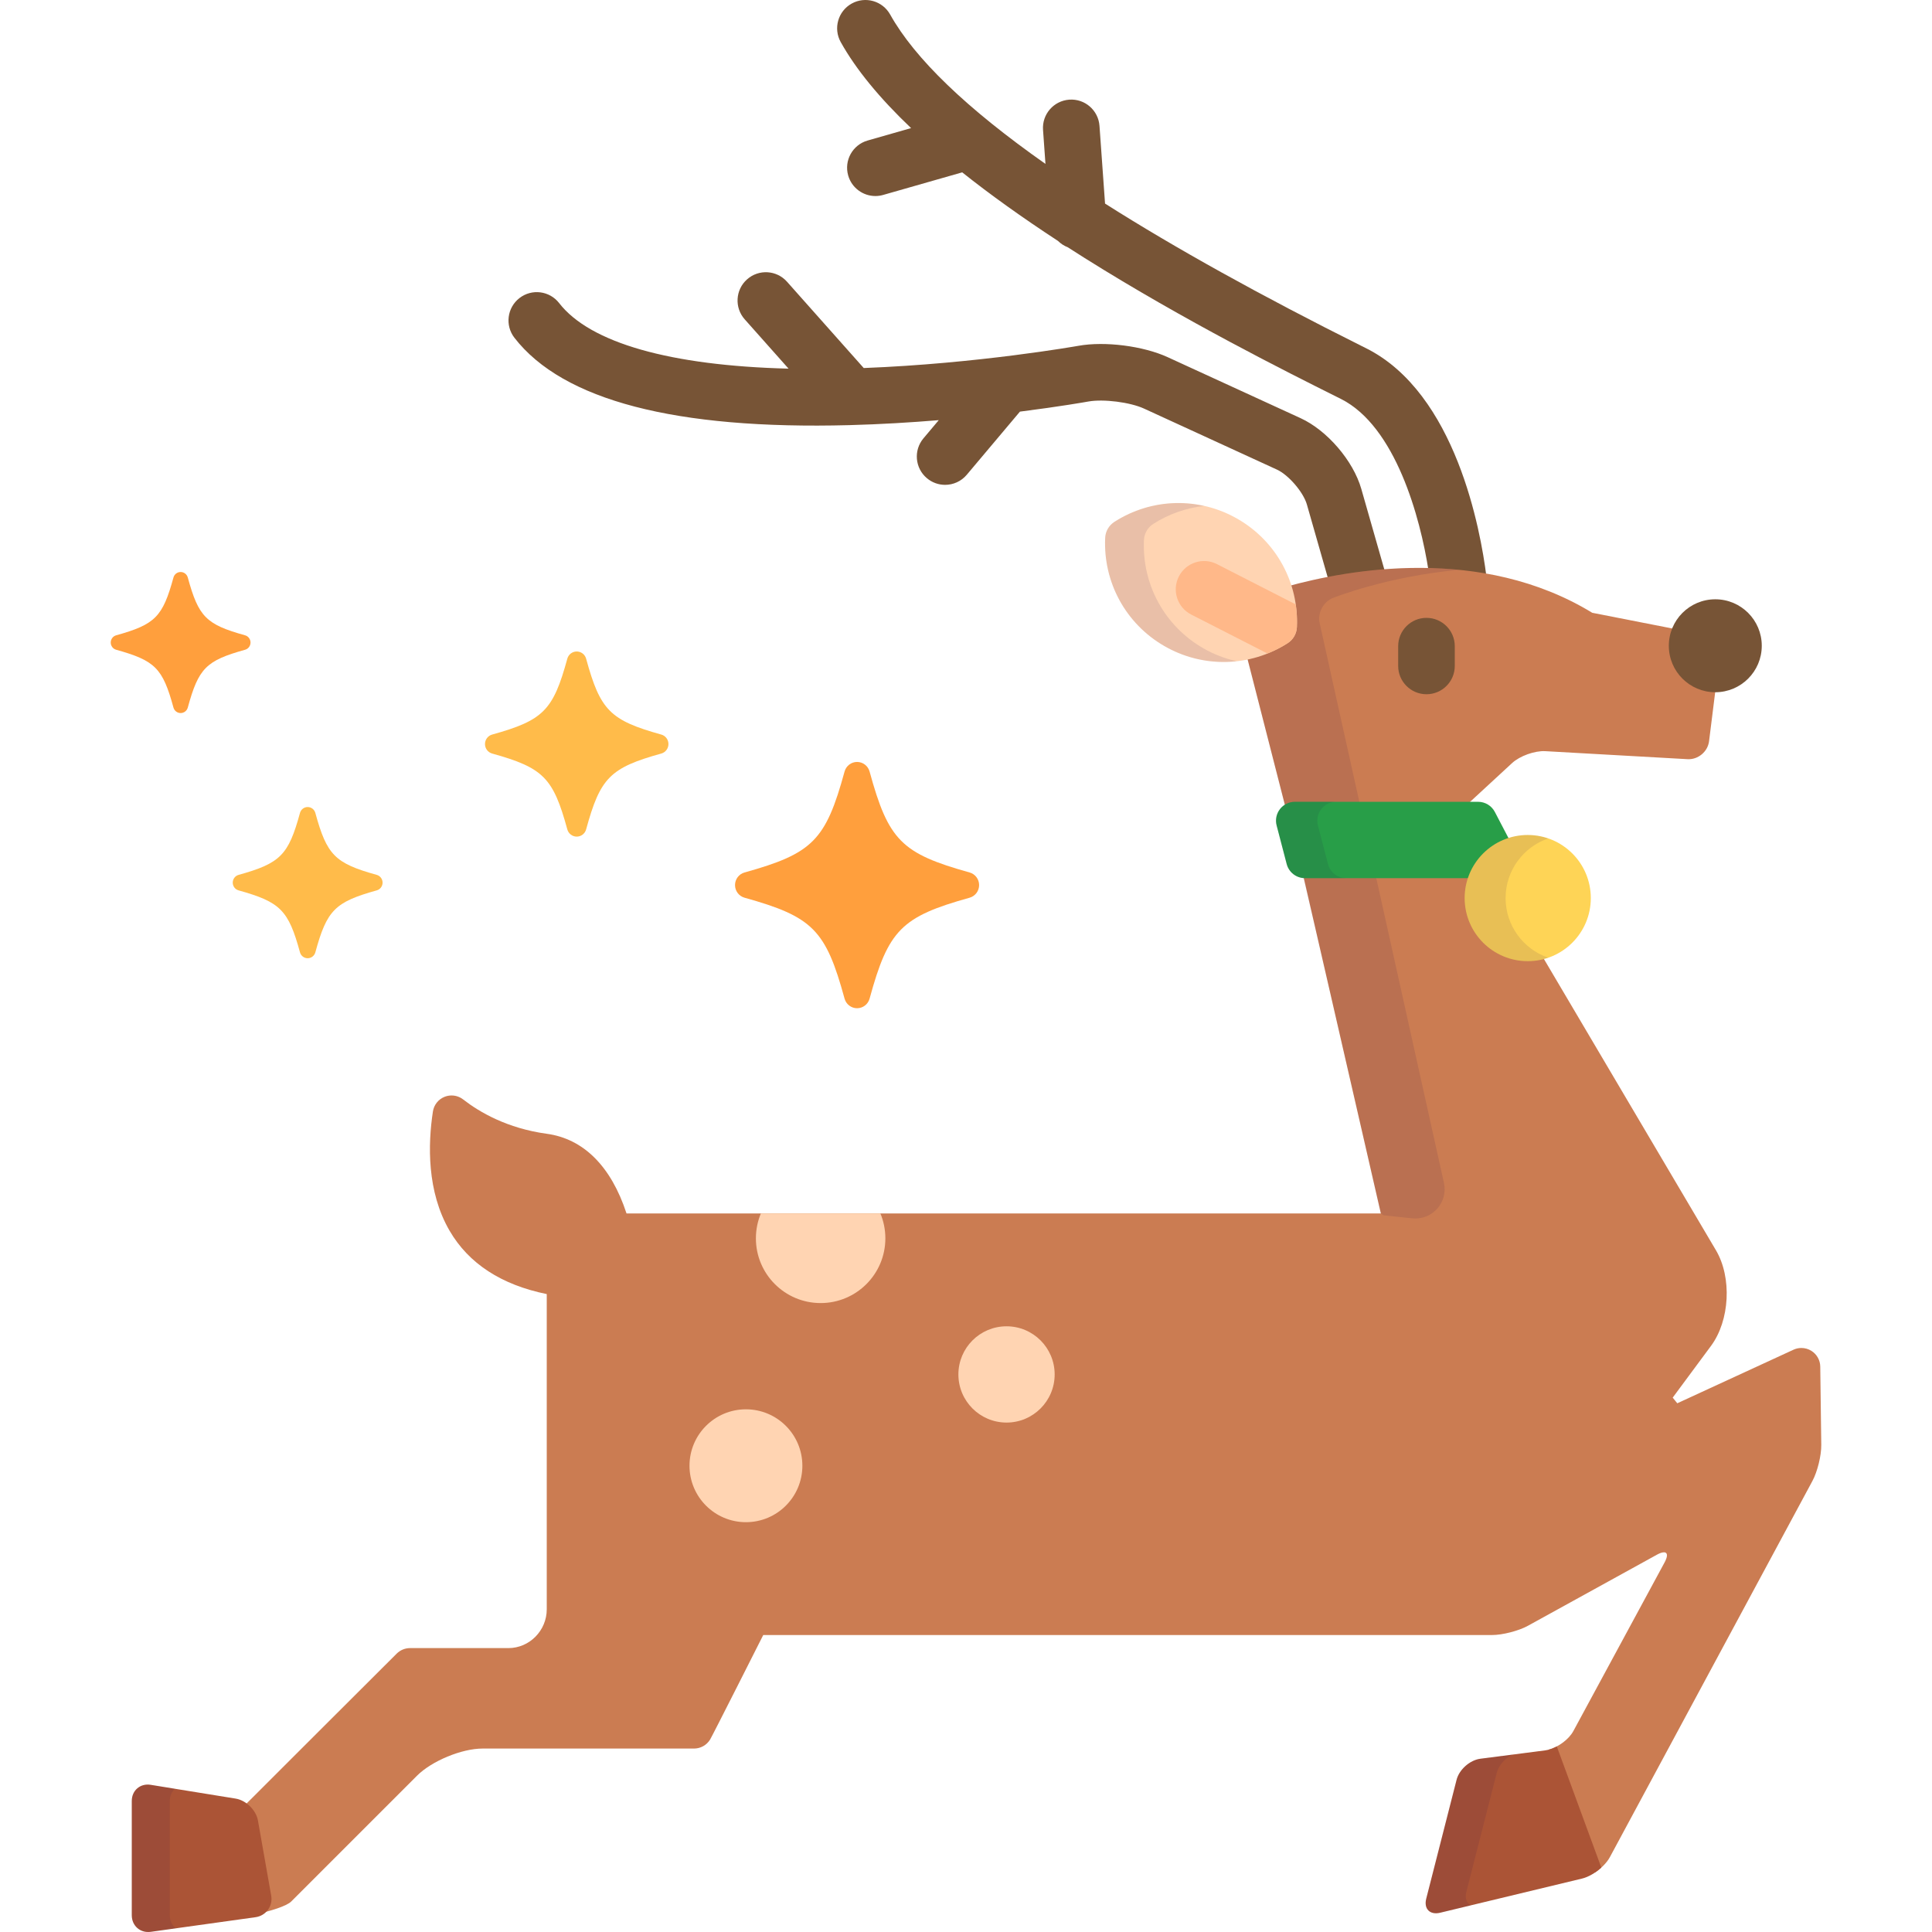
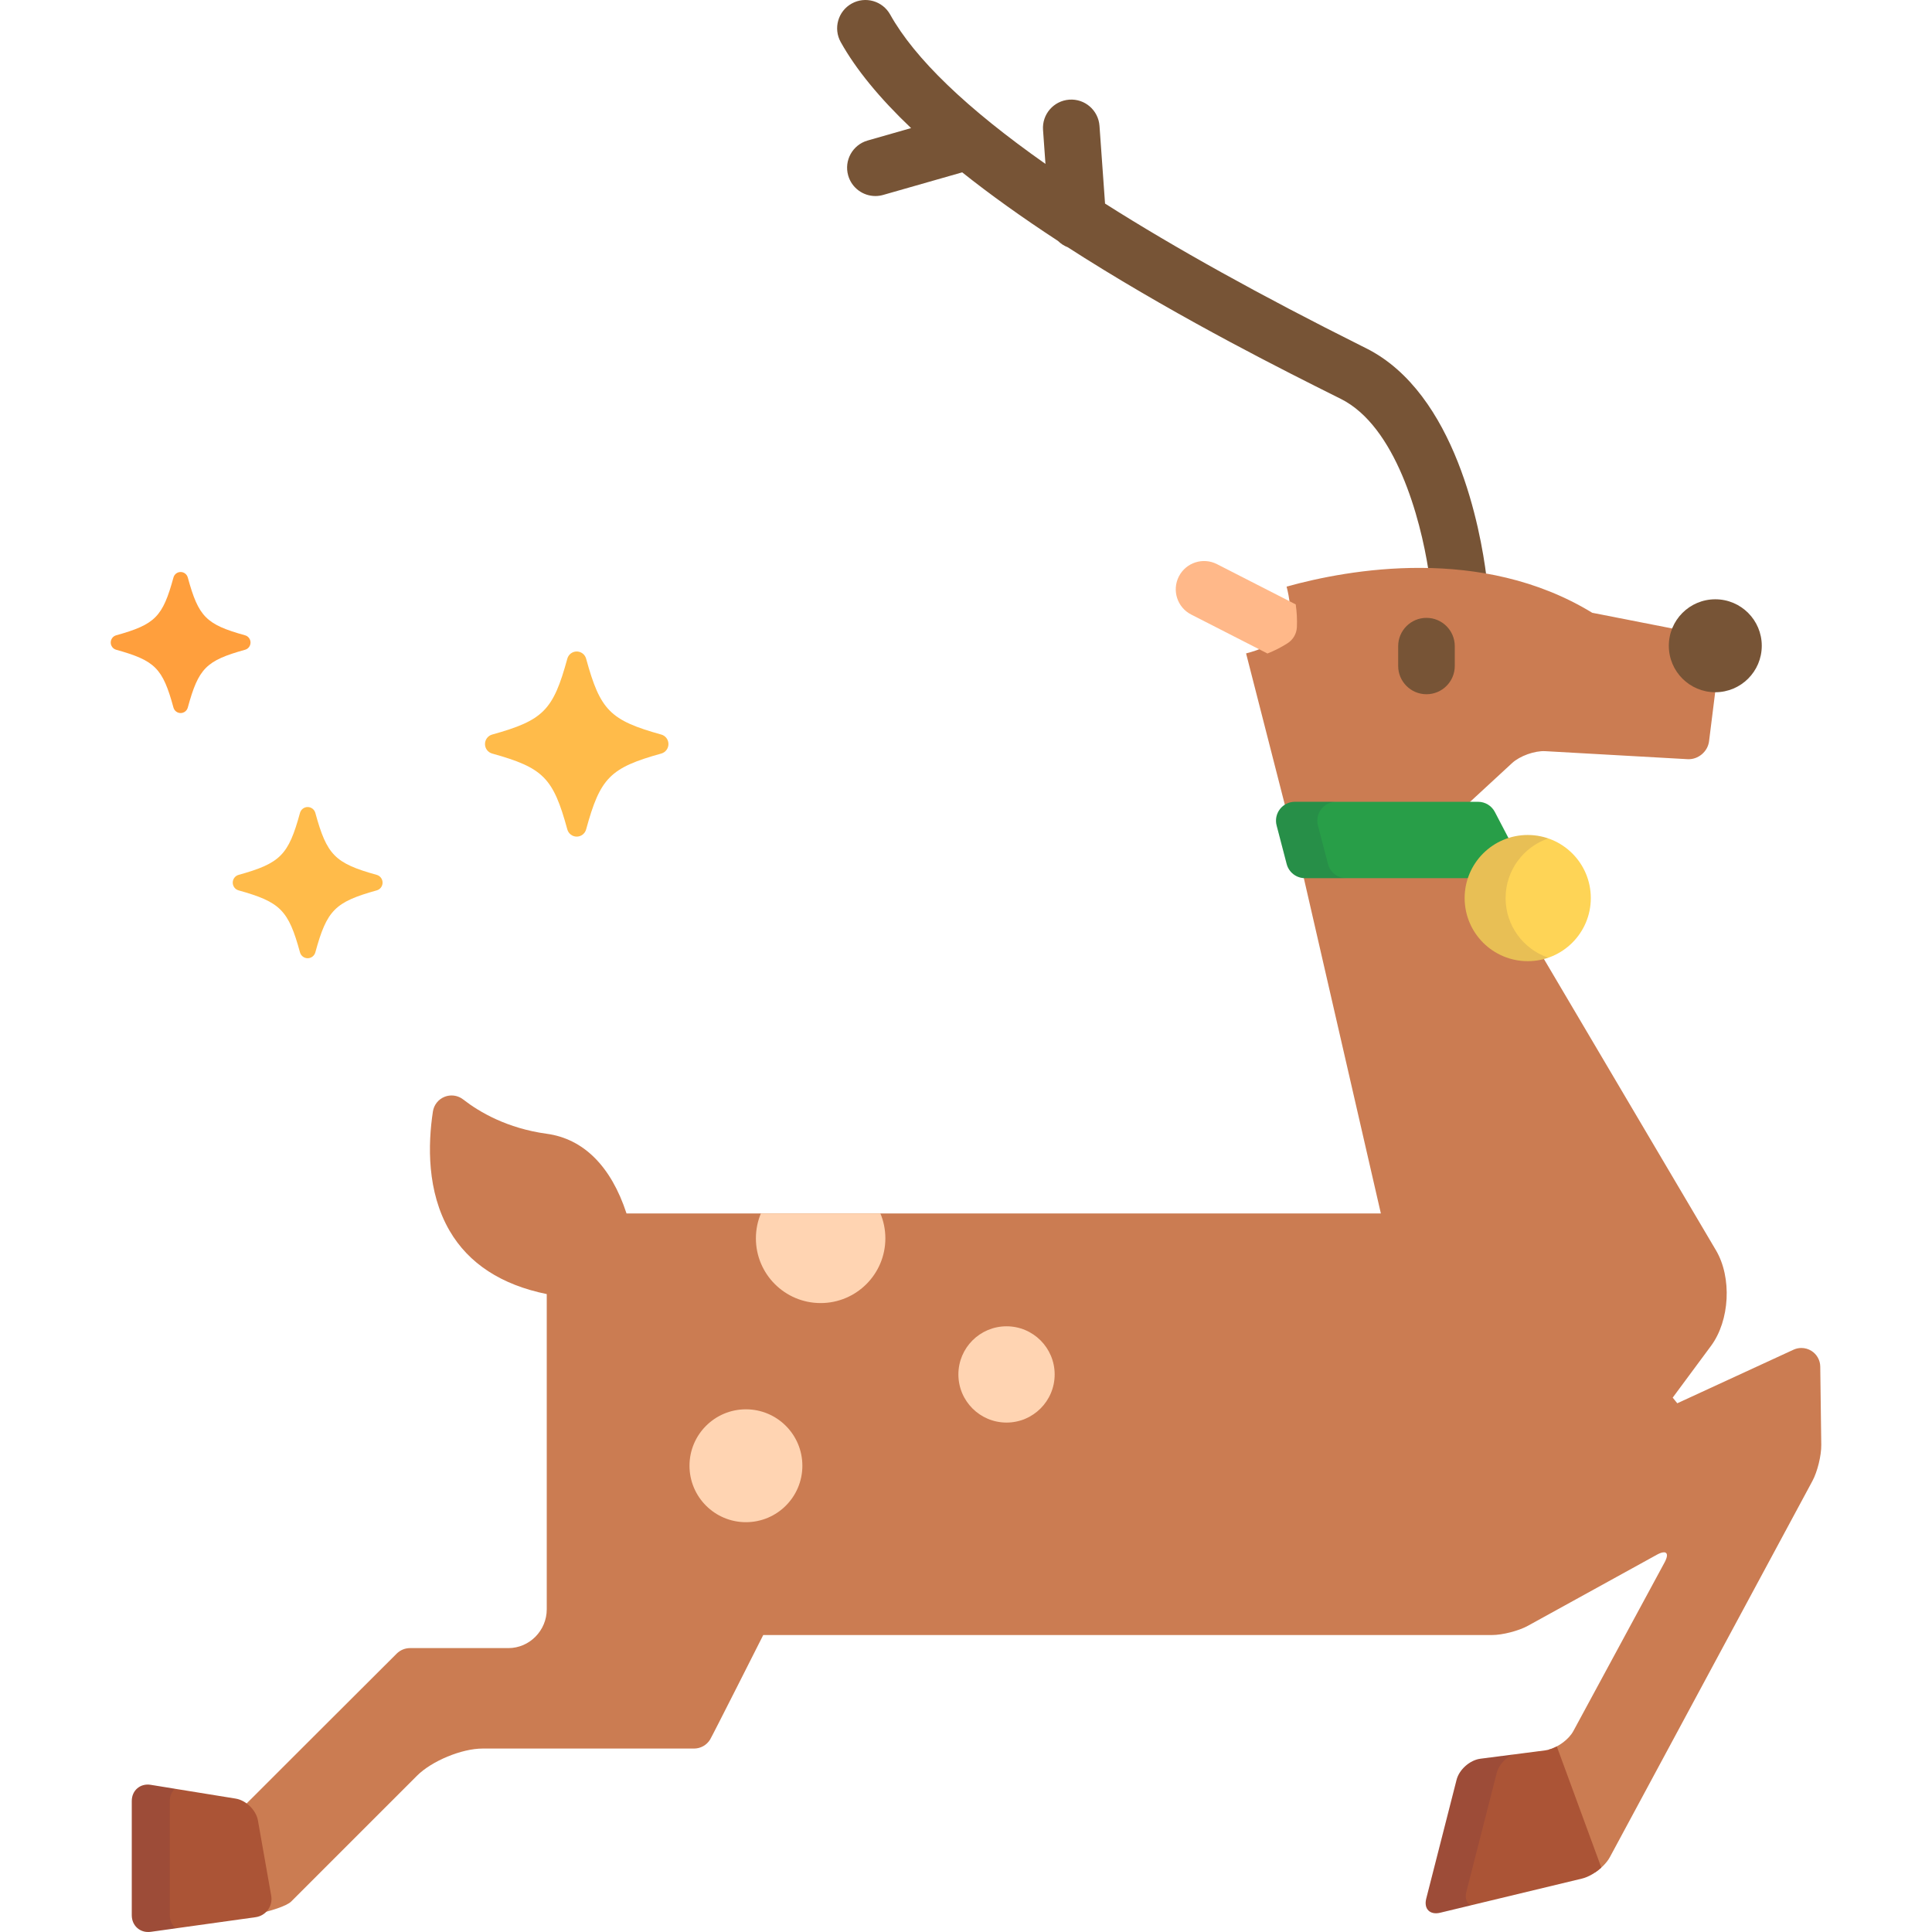
<svg xmlns="http://www.w3.org/2000/svg" version="1.1" width="512" height="512" x="0" y="0" viewBox="0 0 512 512" style="enable-background:new 0 0 512 512" xml:space="preserve" class="">
  <g>
    <path style="" d="M482.387,362.162c-0.022-1.691-0.899-3.26-2.331-4.162c-0.811-0.512-1.738-0.772-2.669-0.772  c-0.712,0-1.426,0.152-2.092,0.459l-30.798,14.195l-1.215-1.494l10.146-13.703c4.996-6.746,5.587-18.117,1.318-25.348  l-59.711-101.102h-49.21c-0.302,0-0.597-0.031-0.886-0.084l21.003,91.422H166.034c-4.08-12.484-11.39-19.783-21.139-21.113  c-10.481-1.43-17.834-5.734-22.156-9.096c-0.892-0.693-1.975-1.053-3.069-1.053c-0.624,0-1.252,0.117-1.851,0.355  c-1.647,0.656-2.824,2.137-3.092,3.891c-1.324,8.674-1.633,21.197,4.419,31.603c5.054,8.69,13.717,14.336,25.749,16.785v83.545  c0,5.605-4.56,10.273-10.165,10.273h-26.069c-1.303,0-2.554,0.51-3.487,1.418c-1.218,1.185-40.648,40.586-40.648,40.586  c1.034,1.043,1.794,2.353,2.032,3.697l3.512,19.904c0.348,1.969-0.522,3.828-2.051,4.877c3.663-0.797,7.938-2.109,9.15-3.322  l33.354-33.352c3.894-3.895,11.84-7.185,17.351-7.185h56.049c1.738,0,3.352-0.902,4.261-2.385  c0.625-1.018,14.083-27.699,14.083-27.699h193.116c2.8,0,7.076-1.1,9.533-2.453l34.206-18.848c0.518-0.285,1.256-0.625,1.833-0.625  c0.228,0,0.536,0.057,0.697,0.326c0.368,0.619-0.286,1.928-0.497,2.314l-24.196,44.727c-1.185,2.189-3.953,4.238-6.506,4.922  l12.254,32.557c1.645-1.105,3.131-2.588,3.92-4.053l53.685-99.699c1.329-2.467,2.38-6.754,2.344-9.559L482.387,362.162z" fill="#cb7c52" data-original="#cb7c52" class="" />
    <g>
      <path style="" d="M200.321,328.173c0,9.473,7.681,17.154,17.155,17.154s17.154-7.682,17.154-17.154   c0-2.34-0.471-4.566-1.319-6.6H201.64C200.793,323.607,200.321,325.834,200.321,328.173z" fill="#ffd4b2" data-original="#ffd4b2" />
      <circle style="" cx="266.74" cy="364.239" r="12.756" fill="#ffd4b2" data-original="#ffd4b2" />
    </g>
-     <path style="" d="M227.132,267.191c-1.546,0-2.902-1.041-3.315-2.547c-4.984-18.213-8.452-21.709-26.502-26.74  c-1.491-0.416-2.525-1.783-2.525-3.346c0-1.561,1.034-2.932,2.525-3.346c18.05-5.029,21.517-8.529,26.502-26.742  c0.413-1.504,1.769-2.547,3.315-2.547c1.55,0,2.907,1.043,3.319,2.547c4.982,18.213,8.451,21.713,26.501,26.742  c1.491,0.414,2.524,1.785,2.524,3.346c0,1.563-1.033,2.93-2.524,3.346c-18.051,5.031-21.519,8.527-26.501,26.74  C230.038,266.15,228.682,267.191,227.132,267.191z" fill="#ff9f3d" data-original="#ff9f3d" />
    <g>
      <path style="" d="M152.836,221.712c-1.162,0-2.181-0.783-2.492-1.916c-3.747-13.689-6.352-16.318-19.92-20.1   c-1.119-0.313-1.896-1.34-1.896-2.514s0.777-2.203,1.896-2.516c13.568-3.779,16.173-6.41,19.92-20.102   c0.311-1.131,1.33-1.914,2.492-1.914c1.165,0,2.184,0.783,2.494,1.914c3.745,13.691,6.352,16.322,19.921,20.102   c1.119,0.313,1.895,1.342,1.895,2.516s-0.776,2.201-1.895,2.514c-13.569,3.781-16.176,6.41-19.921,20.1   C155.02,220.929,154.001,221.712,152.836,221.712z" fill="#ffbb4a" data-original="#ffbb4a" />
      <path style="" d="M81.533,253.941c-0.949,0-1.781-0.639-2.035-1.563c-3.059-11.184-5.188-13.328-16.267-16.418   c-0.916-0.254-1.551-1.094-1.551-2.051c0-0.961,0.635-1.803,1.551-2.057c11.08-3.086,13.208-5.234,16.267-16.416   c0.254-0.924,1.086-1.563,2.035-1.563c0.953,0,1.783,0.639,2.038,1.563c3.058,11.182,5.186,13.33,16.268,16.416   c0.914,0.254,1.549,1.096,1.549,2.057c0,0.957-0.635,1.797-1.549,2.051c-11.082,3.09-13.21,5.234-16.268,16.418   C83.316,253.302,82.485,253.941,81.533,253.941z" fill="#ffbb4a" data-original="#ffbb4a" />
    </g>
    <path style="" d="M47.867,188.968c-0.887,0-1.663-0.596-1.899-1.459c-2.854-10.432-4.842-12.434-15.178-15.316  c-0.854-0.238-1.447-1.02-1.447-1.914s0.593-1.68,1.447-1.918c10.336-2.881,12.323-4.885,15.178-15.314  c0.236-0.863,1.012-1.461,1.899-1.461c0.888,0,1.664,0.598,1.901,1.461c2.853,10.43,4.838,12.434,15.177,15.314  c0.854,0.238,1.446,1.023,1.446,1.918s-0.592,1.676-1.446,1.914c-10.338,2.883-12.324,4.885-15.177,15.316  C49.531,188.373,48.754,188.968,47.867,188.968z" fill="#ff9f3d" data-original="#ff9f3d" />
    <circle style="" cx="197.68" cy="388.439" r="14.956" fill="#ffd4b2" data-original="#ffd4b2" />
    <g>
      <path style="" d="M355.323,105.703c14.503,7.252,21.069,31.439,23.26,45.596c4.968,0.076,10.114,0.486,15.315,1.359   c-1.519-12.014-8.018-48.445-31.868-60.371l-1.16-0.58c-26.793-13.389-49.478-25.988-68.022-37.756l-1.471-20.592   c-0.295-4.133-3.887-7.252-8.015-6.947c-4.132,0.295-7.242,3.883-6.947,8.016l0.644,9.01   C256.192,28.764,242.424,15.534,235.9,3.846c-2.019-3.617-6.589-4.912-10.204-2.895c-3.617,2.02-4.913,6.588-2.894,10.205   c4.02,7.201,10.256,14.813,18.645,22.791l-11.517,3.291c-3.982,1.139-6.289,5.289-5.151,9.271c0.941,3.295,3.944,5.441,7.207,5.441   c0.682,0,1.376-0.094,2.064-0.291l20.945-5.984c7.395,5.889,15.866,11.953,25.387,18.176c0.732,0.725,1.608,1.299,2.581,1.674   c1.489,0.959,2.994,1.92,4.532,2.885c26.502,16.643,53.63,30.199,66.667,36.715L355.323,105.703z" fill="#775436" data-original="#775436" />
-       <path style="" d="M346.337,133.689l5.746,20.109c4.483-0.885,9.551-1.654,15-2.102l-6.323-22.129   c-2.13-7.455-9.05-15.516-16.097-18.75L309.45,94.656c-6.477-2.975-16.653-4.275-23.67-3.012   c-0.275,0.051-26.714,4.734-56.881,5.889l-20.334-22.875c-2.752-3.096-7.492-3.377-10.588-0.623   c-3.096,2.752-3.375,7.492-0.623,10.588l11.62,13.072c-31.267-0.787-52.607-6.813-60.789-17.369   c-2.538-3.275-7.249-3.871-10.522-1.334c-3.274,2.537-3.871,7.248-1.334,10.523c12.855,16.586,42.717,24.369,88.778,23.15   c8.261-0.219,16.279-0.707,23.676-1.32l-4.052,4.813c-2.668,3.17-2.263,7.9,0.906,10.568c1.407,1.186,3.121,1.764,4.827,1.764   c2.136,0,4.258-0.908,5.741-2.67l14.076-16.717c0.004-0.004,0.008-0.01,0.012-0.016c10.638-1.35,17.553-2.574,18.135-2.68   c4.018-0.717,11.055,0.176,14.765,1.879l35.213,16.164C341.479,125.861,345.408,130.437,346.337,133.689z" fill="#775436" data-original="#775436" />
    </g>
    <path style="" d="M443.369,169.685c0-1.043,0.144-2.051,0.388-3.018l-21.793-4.273  c-29.347-17.906-64.568-11.512-81.004-6.936c0.792,3.029,1.155,6.203,1.007,9.443c-0.042,0.865-0.29,1.695-0.709,2.42  c-0.422,0.73-1.014,1.357-1.744,1.826c-2.915,1.865-6.054,3.193-9.29,4.012l10.555,41.213c0.721-0.391,1.533-0.607,2.374-0.607  h45.06l12.501-11.539c2.051-1.895,6.01-3.314,8.797-3.158l37.708,2.123c2.787,0.158,5.351-1.98,5.697-4.75l1.811-14.488  C448.374,181.462,443.369,176.164,443.369,169.685z" fill="#cb7c52" data-original="#cb7c52" class="" />
-     <path style="opacity:0.1;enable-background:new    ;" d="M353.208,158.478c0,0,14.179-5.705,33.424-7.469  c-18.499-1.834-35.606,1.65-45.672,4.451c0.791,3.029,1.154,6.201,1.007,9.441c-0.042,0.865-0.29,1.695-0.709,2.42  c-0.422,0.73-1.014,1.357-1.744,1.826c-2.915,1.865-6.054,3.193-9.29,4.012l10.555,41.213c0.682-0.369,22.694,96.25,25.022,106.712  c0.122,0.55,0.582,0.956,1.142,1.015l7.323,0.771c5.276,0.555,9.544-4.227,8.393-9.406l-32.901-148.175  C349.066,162.585,350.619,159.519,353.208,158.478z" fill="#1e004c" data-original="#1e004c" />
-     <path style="" d="M342.98,168.628c-0.422,0.73-1.014,1.355-1.744,1.824c-9.943,6.363-22.463,6.654-32.674,0.758  c-10.211-5.895-16.219-16.881-15.679-28.676c0.038-0.865,0.288-1.691,0.707-2.42c0.422-0.729,1.014-1.357,1.744-1.824  c9.942-6.363,22.463-6.654,32.674-0.76c10.21,5.896,16.219,16.883,15.682,28.676C343.647,167.072,343.398,167.902,342.98,168.628z" fill="#ffd4b2" data-original="#ffd4b2" />
-     <path style="opacity:0.1;enable-background:new    ;" d="M318.84,171.773c-10.211-5.895-16.219-16.881-15.679-28.676  c0.038-0.865,0.288-1.691,0.707-2.42c0.422-0.729,1.014-1.357,1.744-1.824c4.166-2.666,8.787-4.252,13.499-4.777  c-8.042-1.797-16.583-0.389-23.777,4.215c-0.73,0.467-1.322,1.096-1.744,1.824c-0.419,0.729-0.669,1.555-0.707,2.42  c-0.539,11.795,5.468,22.781,15.679,28.676c5.933,3.426,12.644,4.748,19.177,4.02C324.666,174.543,321.663,173.404,318.84,171.773z" fill="#1e004c" data-original="#1e004c" />
    <path style="" d="M378.031,183.98c-4.142,0-7.5-3.357-7.5-7.5v-5.242c0-4.143,3.358-7.5,7.5-7.5s7.5,3.357,7.5,7.5  v5.242C385.531,180.623,382.173,183.98,378.031,183.98z" fill="#775436" data-original="#775436" />
    <path style="" d="M412.568,462.816c-1.019,0.539-2.079,0.922-3.067,1.049l-17.191,2.221  c-2.772,0.357-5.606,2.865-6.298,5.574l-8.042,31.498c-0.692,2.709,0.967,4.389,3.684,3.734l37.626-9.057  c1.673-0.404,3.567-1.525,5.086-2.902L412.568,462.816z" fill="#ab5436" data-original="#ab5436" />
    <g style="opacity:0.1;">
      <path style="" d="M388.604,501.341l8.042-31.498c0.506-1.979,2.16-3.844,4.094-4.848l-8.431,1.09   c-2.772,0.357-5.606,2.865-6.298,5.574l-8.042,31.498c-0.692,2.709,0.967,4.389,3.684,3.734l8.173-1.967   C388.687,504.375,388.162,503.074,388.604,501.341z" fill="#1e004c" data-original="#1e004c" />
    </g>
    <path style="" d="M466.887,171.136c0,6.803-5.513,12.314-12.315,12.314c-6.803,0-12.316-5.512-12.316-12.314  c0-6.805,5.513-12.318,12.316-12.318C461.374,158.818,466.887,164.332,466.887,171.136z" fill="#775436" data-original="#775436" />
    <path style="" d="M312.411,152.765c-1.885,3.689-0.423,8.207,3.265,10.092l20.212,10.33  c1.841-0.734,3.635-1.637,5.348-2.734c0.729-0.469,1.321-1.094,1.744-1.824c0.418-0.727,0.667-1.557,0.709-2.422  c0.093-2.045-0.023-4.063-0.311-6.037l-20.876-10.67C318.815,147.617,314.296,149.078,312.411,152.765z" fill="#ffb889" data-original="#ffb889" />
    <path style="" d="M71.872,502.371c0.486,2.752-1.382,5.32-4.15,5.707l-27.763,3.873  c-2.769,0.389-5.033-1.584-5.033-4.379v-30.305c0-2.795,2.256-4.715,5.016-4.268l22.518,3.65c2.758,0.449,5.413,3.066,5.899,5.816  L71.872,502.371z" fill="#ab5436" data-original="#ab5436" />
    <path style="opacity:0.1;enable-background:new    ;" d="M45,507.572v-30.305c0-1.332,0.523-2.455,1.358-3.229  l-6.416-1.039c-2.76-0.447-5.016,1.473-5.016,4.268v30.305c0,2.795,2.264,4.767,5.033,4.379l6.623-0.924  C45.614,510.234,45,509.019,45,507.572z" fill="#1e004c" data-original="#1e004c" />
    <path style="" d="M345.825,232.718c-2.275,0-4.264-1.535-4.838-3.736l-2.67-10.236  c-0.391-1.498-0.065-3.094,0.881-4.318c0.947-1.227,2.408-1.943,3.957-1.943h48.563c1.863,0,3.571,1.035,4.433,2.688l5.34,10.234  c0.809,1.551,0.749,3.41-0.157,4.904c-0.906,1.496-2.528,2.408-4.276,2.408h-51.233V232.718z" fill="#289e48" data-original="#289e48" />
    <path style="opacity:0.1;enable-background:new    ;" d="M351.93,228.982l-2.67-10.236  c-0.391-1.498-0.066-3.094,0.881-4.318c0.947-1.227,2.408-1.943,3.957-1.943h-10.943c-1.549,0-3.01,0.717-3.957,1.943  c-0.947,1.225-1.272,2.82-0.881,4.318l2.67,10.236c0.574,2.201,2.563,3.736,4.838,3.736h10.943  C354.493,232.718,352.504,231.183,351.93,228.982z" fill="#1e004c" data-original="#1e004c" />
    <path style="" d="M421.581,237.998c0,9.23-7.484,16.715-16.717,16.715c-9.231,0-16.714-7.484-16.714-16.715  c0-9.234,7.483-16.717,16.714-16.717C414.097,221.281,421.581,228.763,421.581,237.998z" fill="#fed456" data-original="#fed456" />
    <path style="opacity:0.1;enable-background:new    ;" d="M399,237.998c0-7.332,4.725-13.545,11.29-15.799  c-1.704-0.586-3.524-0.918-5.426-0.918c-9.231,0-16.714,7.482-16.714,16.717c0,9.23,7.483,16.715,16.714,16.715  c1.902,0,3.723-0.332,5.426-0.918C403.725,251.541,399,245.328,399,237.998z" fill="#1e004c" data-original="#1e004c" />
    <g>
</g>
    <g>
</g>
    <g>
</g>
    <g>
</g>
    <g>
</g>
    <g>
</g>
    <g>
</g>
    <g>
</g>
    <g>
</g>
    <g>
</g>
    <g>
</g>
    <g>
</g>
    <g>
</g>
    <g>
</g>
    <g>
</g>
  </g>
</svg>